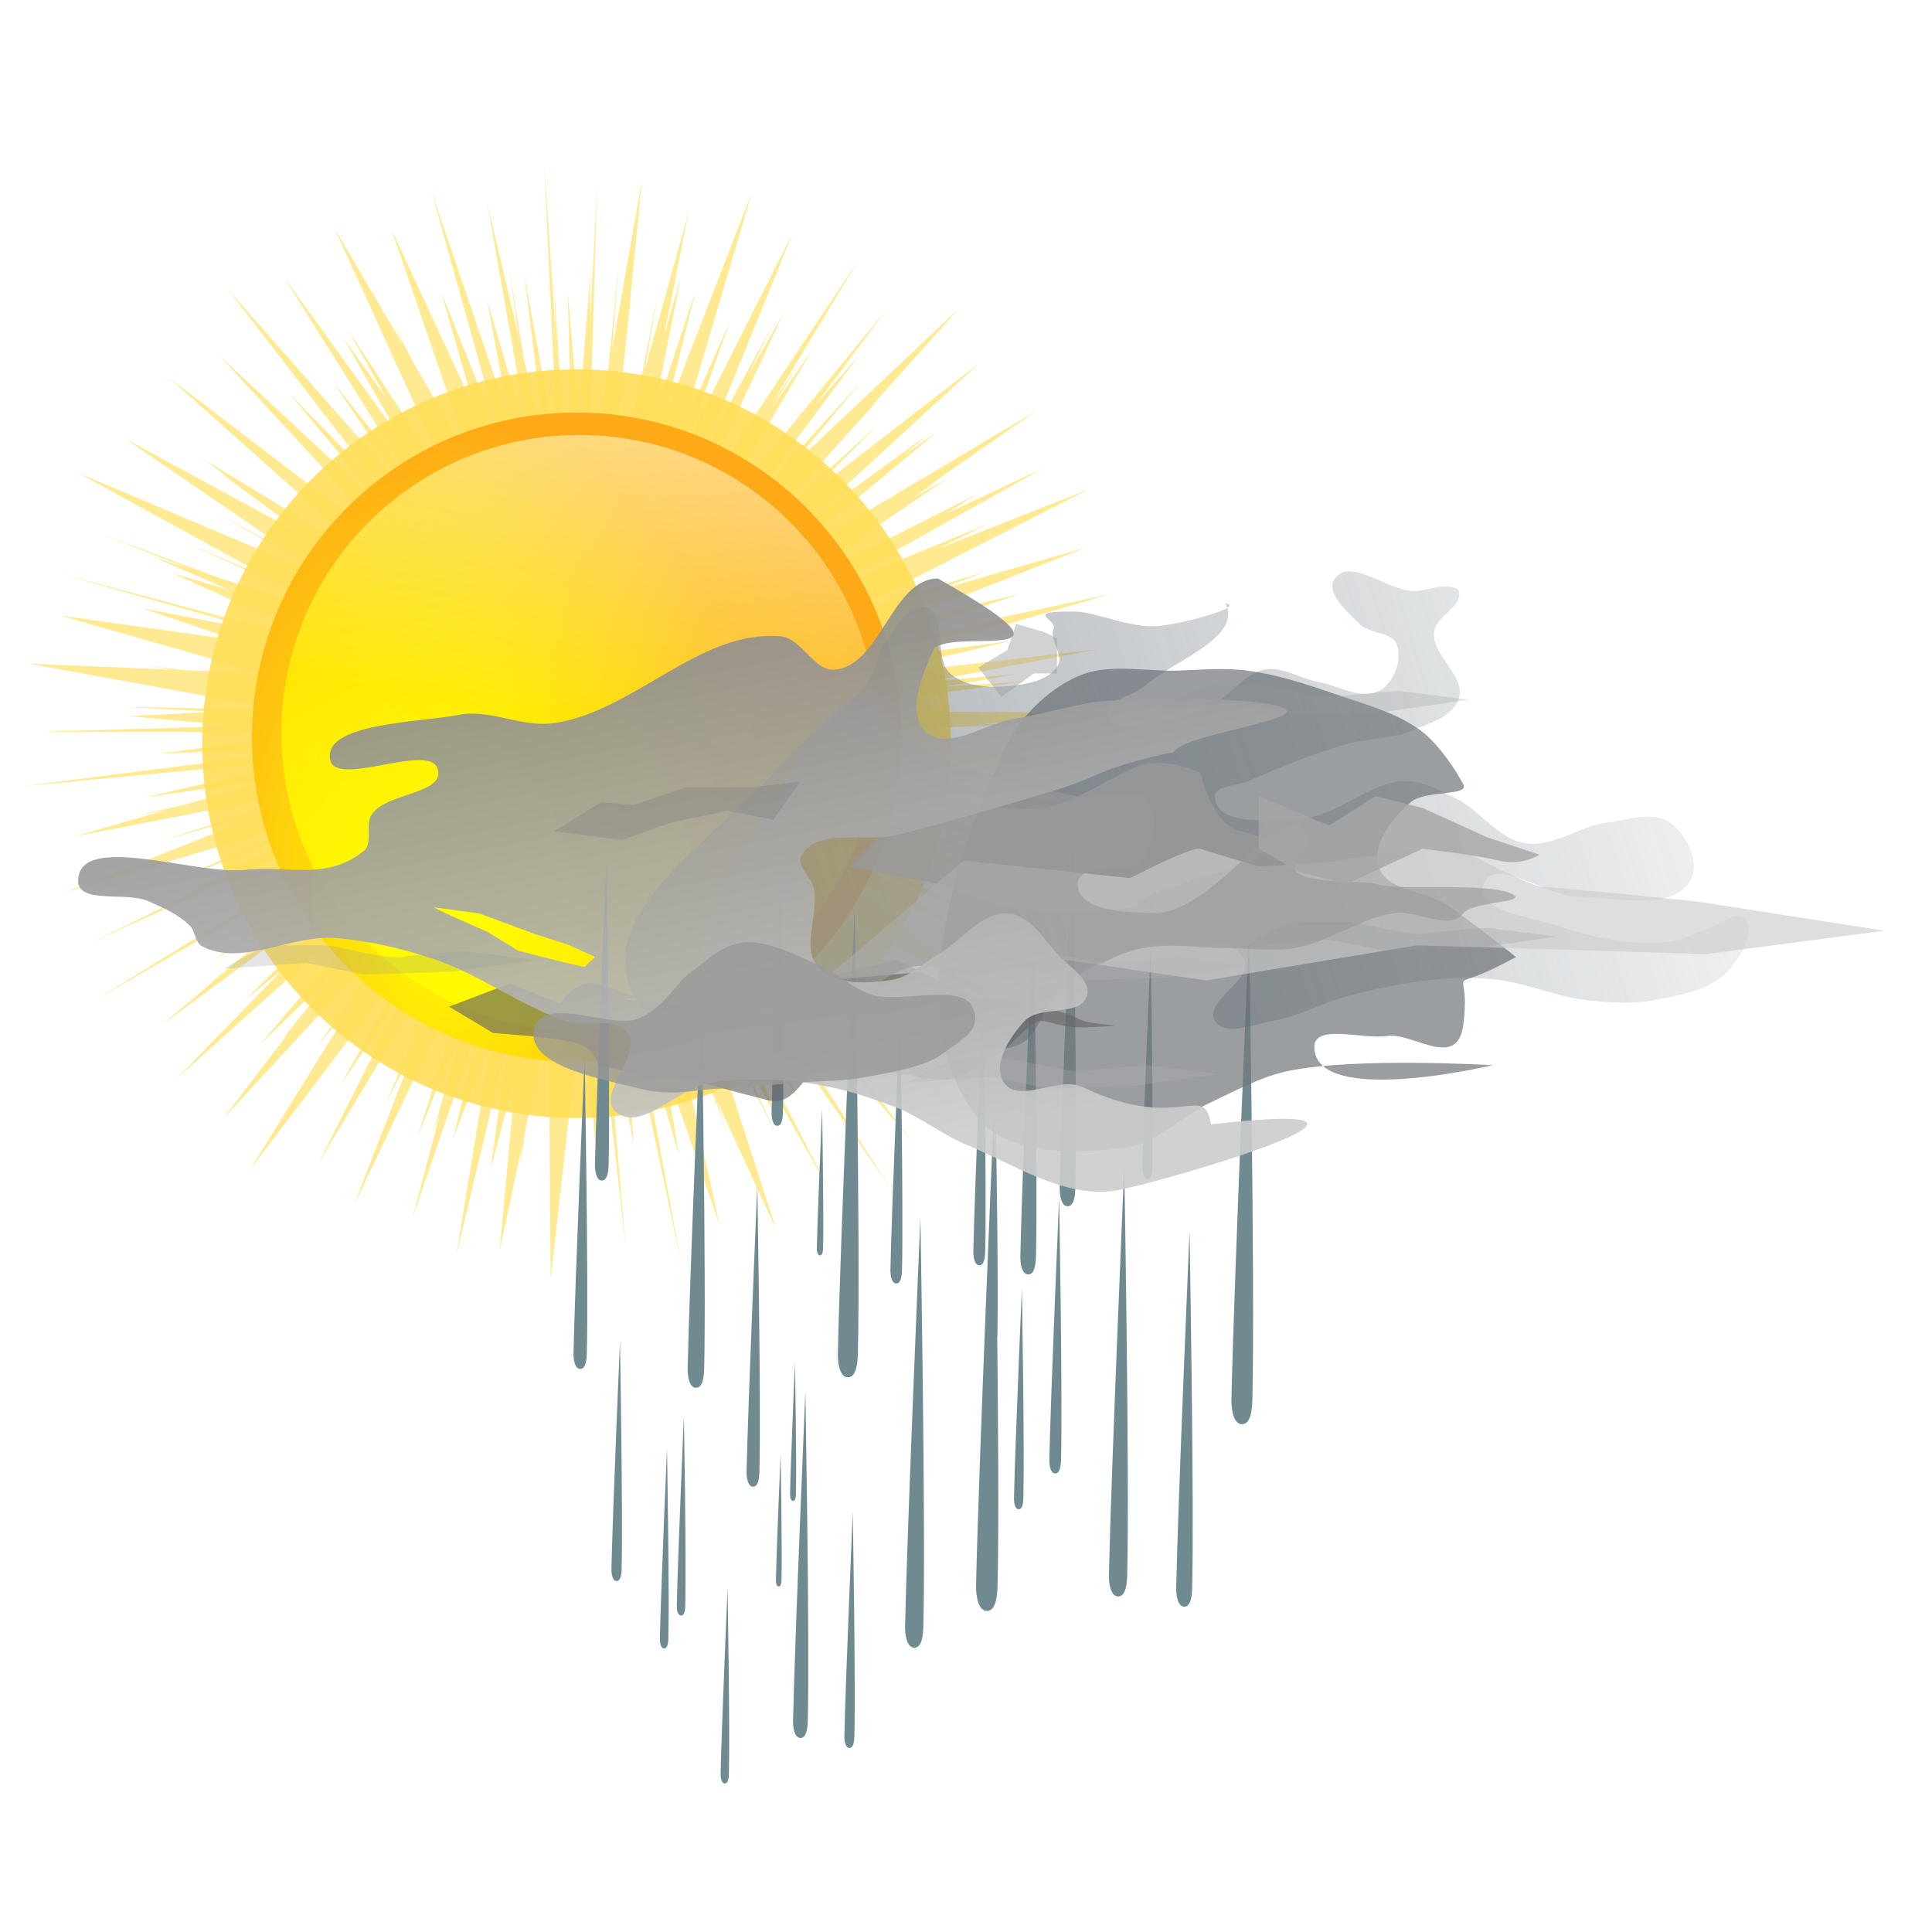
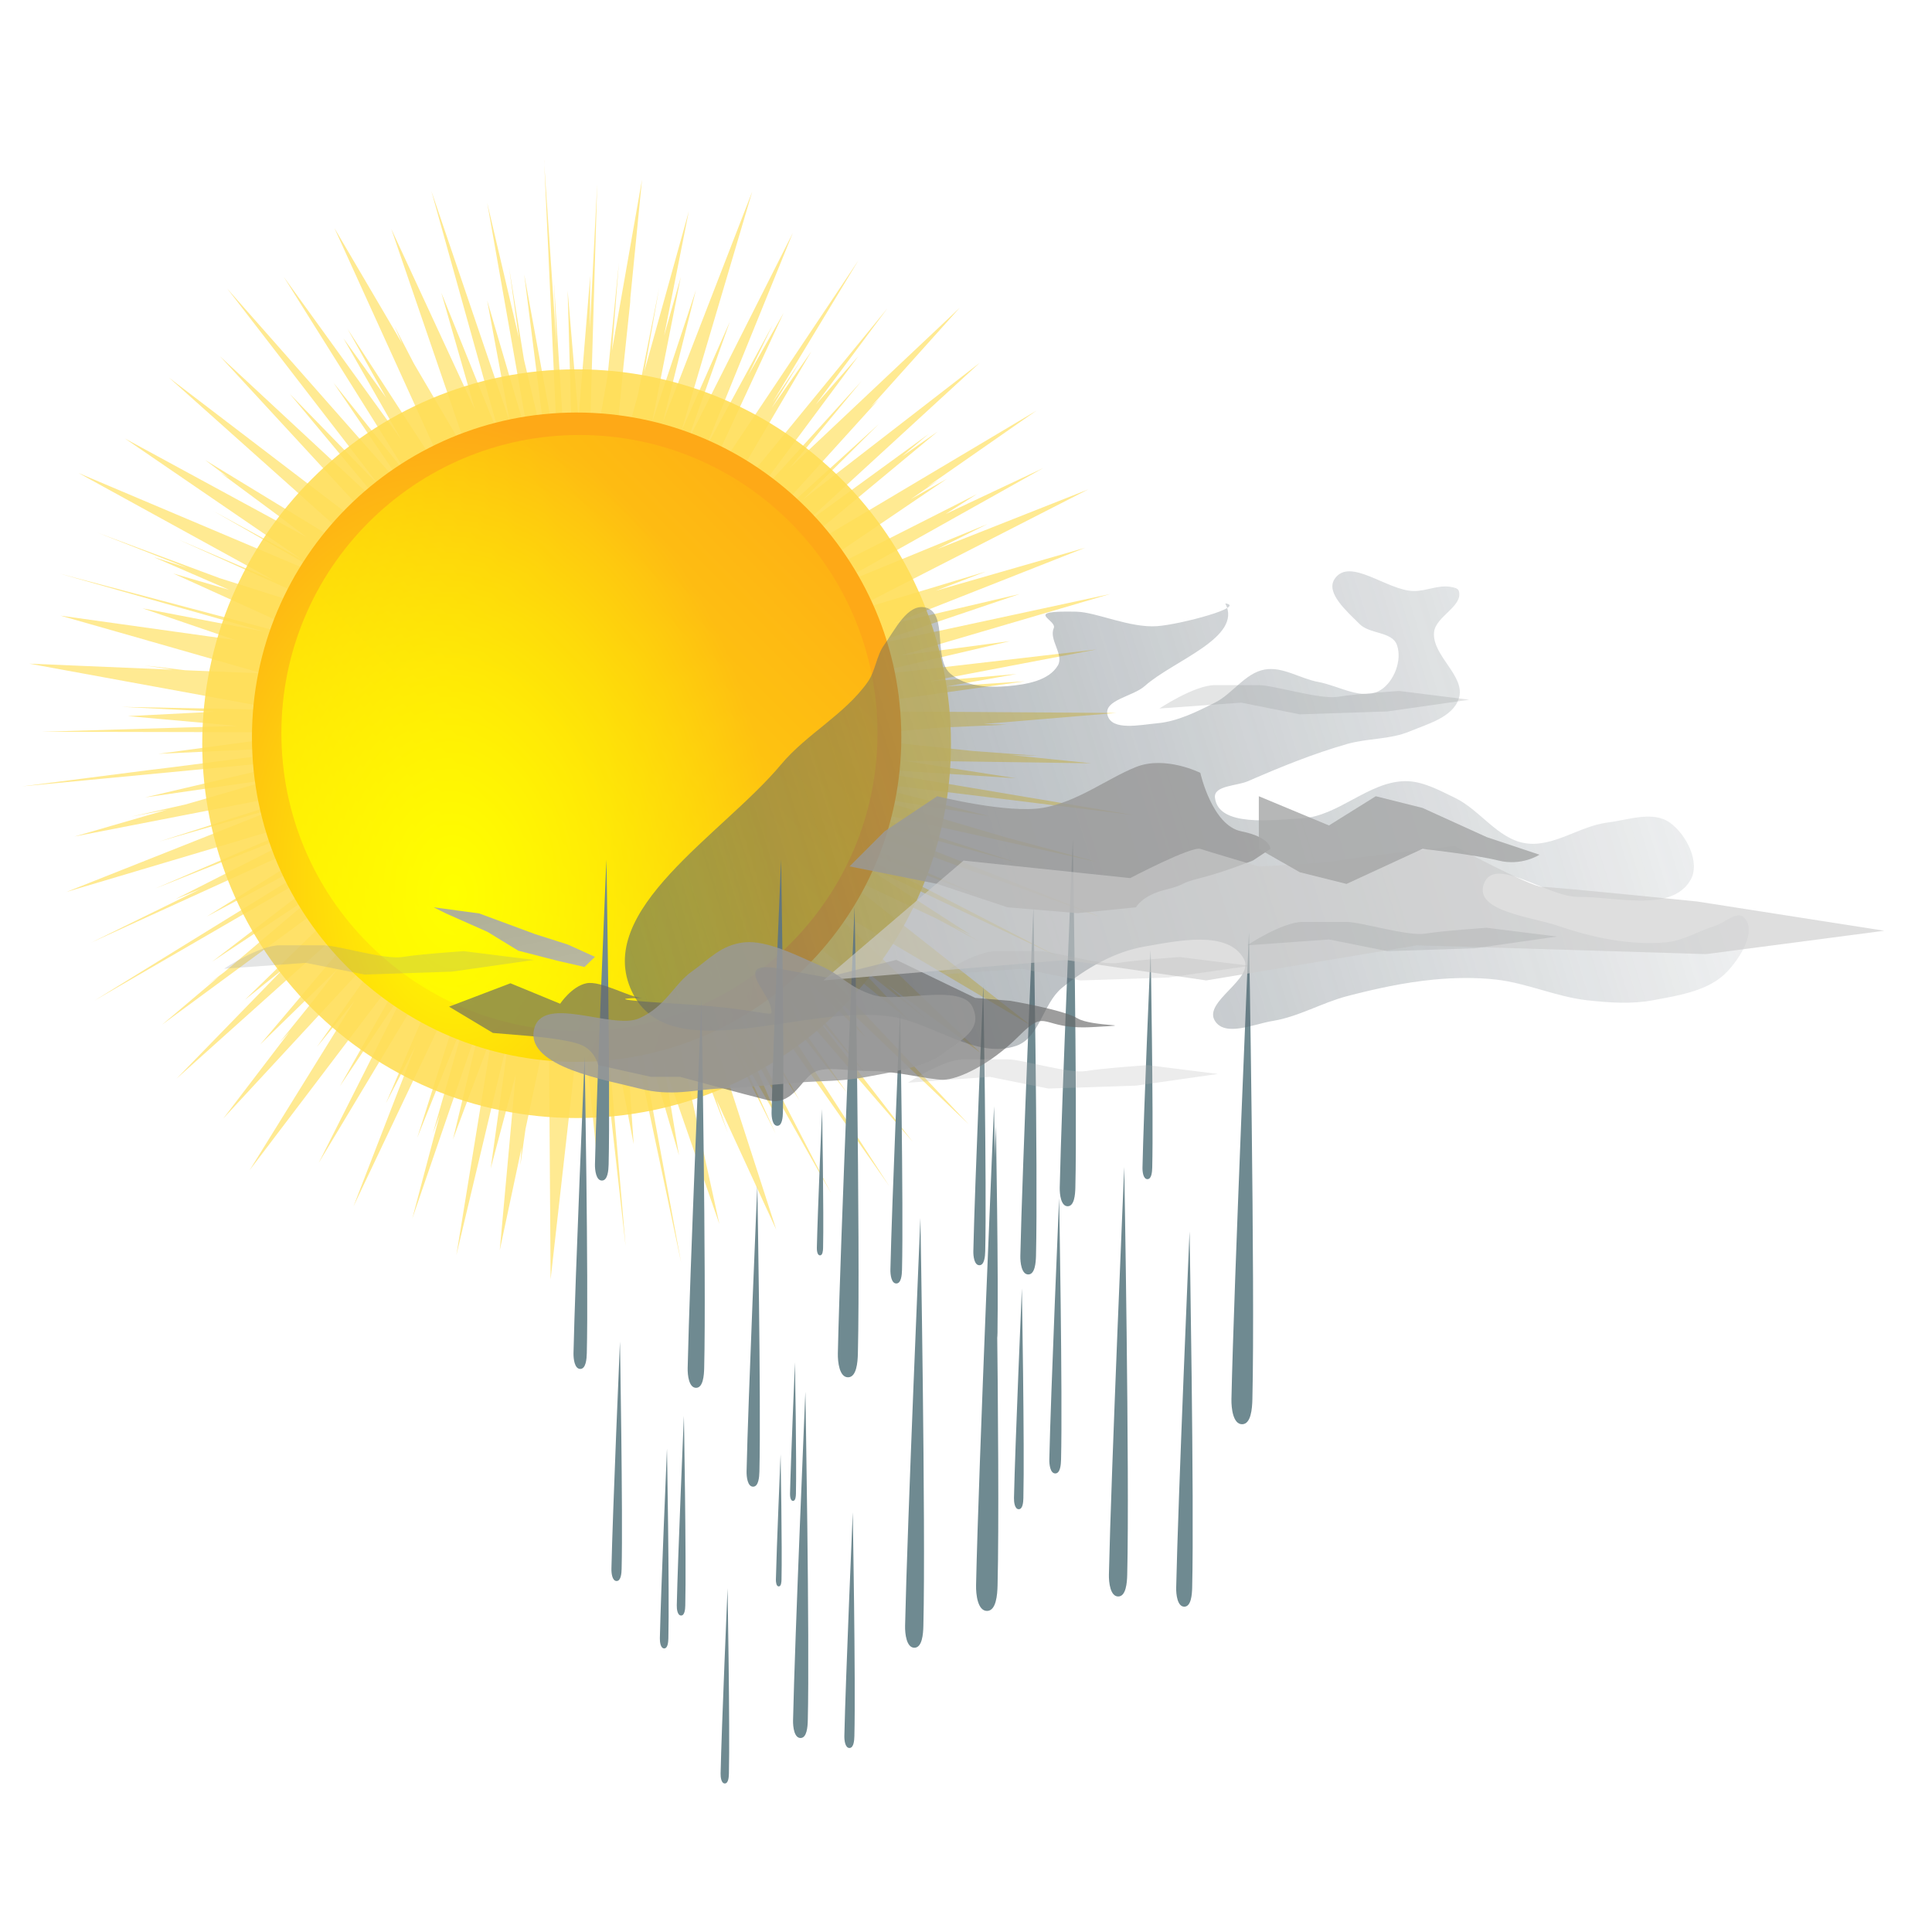
<svg xmlns="http://www.w3.org/2000/svg" viewBox="0 0 110 110">
  <defs>
    <filter id="k" width="1.058" y="-.137" x="-.029" height="1.274" color-interpolation-filters="sRGB">
      <feGaussianBlur stdDeviation=".697" />
    </filter>
    <filter id="a" color-interpolation-filters="sRGB">
      <feGaussianBlur stdDeviation=".98" />
    </filter>
    <filter id="s" width="1.555" y="-.3" x="-.277" height="1.599" color-interpolation-filters="sRGB">
      <feGaussianBlur stdDeviation=".788" />
    </filter>
    <filter id="r" width="1.066" y="-.348" x="-.033" height="1.696" color-interpolation-filters="sRGB">
      <feGaussianBlur stdDeviation=".366" />
    </filter>
    <filter id="d" color-interpolation-filters="sRGB">
      <feGaussianBlur stdDeviation="2.02" />
    </filter>
    <filter id="q" width="1.268" y="-.428" x="-.134" height="1.857" color-interpolation-filters="sRGB">
      <feGaussianBlur stdDeviation="1.352" />
    </filter>
    <filter id="g" width="1.176" y="-.105" x="-.088" height="1.211" color-interpolation-filters="sRGB">
      <feGaussianBlur stdDeviation="1.831" />
    </filter>
    <filter id="p" width="1.241" y="-.354" x="-.121" height="1.709" color-interpolation-filters="sRGB">
      <feGaussianBlur stdDeviation="1.919" />
    </filter>
    <filter id="h" color-interpolation-filters="sRGB">
      <feGaussianBlur stdDeviation="1.037" />
    </filter>
    <filter id="j" width="1.13" y="-.183" x="-.065" height="1.365" color-interpolation-filters="sRGB">
      <feGaussianBlur stdDeviation=".987" />
    </filter>
    <filter id="b" color-interpolation-filters="sRGB">
      <feGaussianBlur stdDeviation="3.03" />
    </filter>
    <filter id="l" width="1.081" y="-.32" x="-.041" height="1.64" color-interpolation-filters="sRGB">
      <feGaussianBlur stdDeviation="1.549" />
    </filter>
    <filter id="m" width="1.119" y="-.143" x="-.059" height="1.287" color-interpolation-filters="sRGB">
      <feGaussianBlur stdDeviation="1.635" />
    </filter>
    <filter id="n" color-interpolation-filters="sRGB">
      <feGaussianBlur stdDeviation="1.886" />
    </filter>
    <filter id="t" width="1.223" y="-.468" x="-.111" height="1.936" color-interpolation-filters="sRGB">
      <feGaussianBlur stdDeviation=".985" />
    </filter>
    <linearGradient id="o" y2="226.34" gradientUnits="userSpaceOnUse" x2="-1066.5" gradientTransform="translate(401.03 131.82)" y1="282.49" x1="-1055.3">
      <stop offset="0" stop-color="#ccc" />
      <stop offset="1" stop-color="gray" />
    </linearGradient>
    <linearGradient id="i" y2="460.25" gradientUnits="userSpaceOnUse" x2="-652.09" gradientTransform="translate(89.602 -96.747)" y1="502.75" x1="-788.48">
      <stop offset="0" stop-color="#57646d" />
      <stop offset="1" stop-color="#57646d" stop-opacity="0" />
    </linearGradient>
    <linearGradient id="f" y2="313.87" gradientUnits="userSpaceOnUse" x2="124.3" y1="208.28" x1="142.85">
      <stop offset="0" stop-color="#fff" />
      <stop offset="1" stop-color="#fff" stop-opacity="0" />
    </linearGradient>
    <linearGradient id="e" y2="268.06" gradientUnits="userSpaceOnUse" x2="183.11" y1="386.07" x1="63.077">
      <stop offset="0" stop-color="#ff0" />
      <stop offset="1" stop-color="#ff0" stop-opacity="0" />
    </linearGradient>
    <radialGradient id="c" gradientUnits="userSpaceOnUse" cy="341.26" cx="115.06" gradientTransform="matrix(.999 -.039 .057 1.467 -19.219 -154.83)" r="50.508">
      <stop offset="0" stop-color="#ff0" />
      <stop offset="1" stop-color="#fea917" />
    </radialGradient>
  </defs>
  <g color="#000">
    <path transform="matrix(.324 0 0 .324 -9.926 -105.08)" d="M126.25 352.5l2.406 52.281-5.91-32.28 4.156 32.812-4.187-17.781-2.625-16.219 1.719 12.344-5.563-23.719 7.594 43.031-7.594-25.844 3.969 21.312-13.781-40.562 12.281 44-10.531-26.125 5.938 20.625-14.72-31.812 13.907 40.594-9.938-16.938-3.406-6.563 1.344 3.032-11.906-20.281 21.28 46.78-.968-1.343-18-27.72 6.782 12.1-7.5-10.44 10.19 17.84-20.69-28.65 22.31 35.59-13.56-16.97 13.75 20.22-32.406-36.75 26.812 34.75-15.844-16.28 17.656 21.188-29.938-27.812 32.5 35.25-12.5-9.375-28.938-22.094 37.375 33.375-31.031-18.906 4.187 3.156-1.53-.937 10.374 7.687 4.813 3.656-31.938-17.344 31.062 21.25-15.5-8.5 18.75 10.72 2.156 1.468-44.625-18.875L78.9 426.38l-17-7.281 20.594 9.25 7.625 4.187-20.906-6.625-21.406-7.968 15.719 6.156-5.875-1.875 13.25 5.75-9.813-2.875 27.377 12.41-2.094-.41-45.219-11.97 36.062 10.219-21.53-4.125 16.374 5.594-30.812-4.31 15.688 4.468-.625-.093.72.125 19.75 5.656-13.595-.563-7.156-.843 5 .75-25.25-1.063 43.188 7.906-3.125.157-23.781-.47 16.469.845-15.406.78 19.219 1.72-34.312 1.03 46.938.095.937.093-27.438 3.688 32.625-1.531-30.347 3.91-4.344.53-21.906 2.81 50.47-4.813-28.813 6.75 22.72-3.281-15.657 4.531-9.5 2.125 6.313-1.219-16.312 4.72 45.28-8.81-30.375 9.69 22.187-6.41-38.531 15.28 46.219-13.751-30.625 13.16 33.094-13.16-29.5 15 4.344-1.75-19.188 9.406 31.188-14.219 13.156-5.312-24 14.938 30.062-15.938-49.812 30.719 48.312-28-27.625 21.156 19.625-13-17.47 14.812-3.124 2.344 2.125-1.5-9.938 8.406 41.25-30.344-26.692 25.97 6.625-5.313-18.656 19.188 32.031-28.719 7.656-6.812-24.969 29.5 13.625-13.28-4.25 5.531-6.03 7.469 1.843-2-11.688 15.312 31.25-33.781-1.031 1.656-13.75 19.531 6.656-8.16-18.5 29.844 29.625-39.031-13.75 24.25 12.469-18.625-16.188 32.094 22.406-37.344 3-4.844-13.594 31.72 5.219-10.095-10.938 28.25 22.375-47.156-11.156 35.062 8.468-21.125-1.125 4.281-4.593 16.094 1.218-3.312-4.843 18.28 12.656-36.874-5.5 22.938 6.937-18.594-6.344 38.938 9.438-39.625-3.406 24.406 4.406-16.562-2.813 30.938 3.844-18.062-.219 3.094.907-6.375 4.093-19.25.313 45.688 5.437-48.25 3.063 30.406.5-25.156 4.187 37.25-3.968-46.062 5.375 28.062-1.875-27.406 10.219 48.219-8.782-47.5 8.407 28.656-2.688-16.125 9.781 28.188-8.687-39.562 6.687 14.53 3.47 9-2.032-5.906 10.562 22.938-14.625-45.25 2.219 3.844 12.312 24.562-7.125-15.594 7.656 13.22-6.188-14.439 15.375 27.25-21.125-40.844 15.594 24.562-21.094-37.594 36.875 52.656-26.125-40.344 18.72 23.97-17.25-24.75 28.72 33.26-19.19-24.79 11.31 13.35-22.81-28.97 22.374 22-5.875-7.532 24.062 22.906-35.75-37.938-1.687-2.187 26.938 21.844-9.781-10.344 13.03 10.312-7.03-6.188 16.311 11.906-27.43-26.28 36.22 21.438-34.75-27.344 18.437 8.719 7.22 3.875-4.313-2.5 2.844 1.344-20.156-13.031 35.438 16.844-41-21.156 27.969 10.719-38.188-16.594-3.844-2.5 25.438 9.187 17.25 6.313-2.094-.844 22.062 7.969-44.781-17.844 30.188 8.312-32.188-10.406 46.344 10.312-15.906-4.281-24.938-7.344 21.781 3.563-25-6.407 50.281 6.188-49.656-8.344 29.031 1.875-19.938-3.094 33.188.47-14.03-1.44 4.687.124-11.469-.844-24.562-2.562 19.062-1.563 11.5-.5-4.062-.125 23.281-1.937-53.188-.344 37.125-5.219-13.781.907 12.312-2.188-15.594 1.344 29.625-5.656-42.594 4.937 27.438-6.406-19.344 2.562 36.938-10.844-43.812 9.438 27.906-9.438-22.406 5.25 33.906-13.375-26.281 7.563 8.812-3.375-24.969 7.531 42.97-21.969-26.563 10.5 8.844-4.406-28.844 11.844.344-.219 38.312-21.469-17.188 8.094 5.5-3.5-25.125 12.719-9.25 4.344 29.156-19.781-6.375 3.594 4.844-3.344-2 1.187 19.25-13.406-45.688 27.188 28.312-23.5-6.281 4.375 4.718-3.968-22.53 16.406 31.5-28.906-31.22 24.156 13.5-13.406-22.25 20.219 22.22-24.531-1.407 1.312 15.656-17.438-30 28.281 12.68-15.32-21.12 23.28 20.62-27.74-7.5 8.53 12.59-16.91-29.97 36.59-1.406 1.594 18-30.594-6.96 9.91 4.94-8.06-4.78 7.06 15.09-24.94-29 43.375 15.844-34.125-6.25 11.03 4.313-8.905-11.91 21.9 15.47-38.09-18.75 37.188 7.687-21.594-8.594 19.438 12.531-42.312-15.719 40.562 5.813-23.22-7.72 23.282L150.27 373l-2.937 10.312 4.344-21.844-7.813 28.125L146.457 375l-3.75 18.844-4.656 16.78 2.156-22.061 1.25-11.875-.125.75 2.125-21.562-5.281 30.062 1.219-15.438-2 19.969-3.282 18.594v-2l1.47-50.406-1.29 25.34.062-9.25-2.063 25.188-1.906-22.562.969 34.062-.563 7.03-.187-1-2.62-41.47.44 10.91-2.19-32.41z" opacity=".8" filter="url(#a)" fill="#fd5" />
    <path d="M184.86 316.97c0 27.895-22.613 50.508-50.508 50.508s-50.508-22.613-50.508-50.508 22.613-50.508 50.508-50.508 50.508 22.613 50.508 50.508z" transform="matrix(.422 0 0 .422 -23.867 -91.419)" opacity=".94" filter="url(#b)" fill="#fd5" />
    <path d="M184.86 316.97c0 27.895-22.613 50.508-50.508 50.508s-50.508-22.613-50.508-50.508 22.613-50.508 50.508-50.508 50.508 22.613 50.508 50.508z" transform="matrix(.366 0 0 .366 -16.342 -74.038)" fill="url(#c)" />
    <path d="M184.86 316.97c0 27.895-22.613 50.508-50.508 50.508s-50.508-22.613-50.508-50.508 22.613-50.508 50.508-50.508 50.508 22.613 50.508 50.508z" transform="translate(-12.151 -64.765) scale(.336)" filter="url(#d)" fill="url(#e)" />
-     <path d="M184.86 316.97c0 27.895-22.613 50.508-50.508 50.508s-50.508-22.613-50.508-50.508 22.613-50.508 50.508-50.508 50.508 22.613 50.508 50.508z" transform="translate(-12.151 -64.765) scale(.336)" fill="url(#f)" />
  </g>
  <g fill="#6f8a91">
    <path d="M34.527 48.935s-.56 13.058-.652 17.35c-.007.337.06.933.397.93.332-.001.373-.589.381-.921.104-4.227-.126-17.359-.126-17.359zM43.119 67.491s-.525 12.253-.612 16.28c-.006.317.056.876.373.874.312-.001.35-.553.358-.865.097-3.966-.12-16.29-.12-16.29zM51.25 57.534s-.476 11.101-.554 14.75c-.006.287.05.793.337.792.283-.002.317-.501.324-.784.088-3.593-.108-14.758-.108-14.758zM46.805 63.14s-.255 5.954-.297 7.912c-.003.153.027.425.18.424.152 0 .171-.269.175-.42.047-1.928-.058-7.917-.058-7.917zM48.658 51.645s-.82 19.123-.954 25.409c-.01.494.087 1.366.58 1.364.488-.003.548-.864.56-1.35.151-6.19-.186-25.422-.186-25.422zM56.703 64.089s-.38 8.847-.442 11.756c-.004.228.04.632.27.63.225 0 .252-.399.258-.624.07-2.864-.086-11.762-.086-11.762zM58.84 51.632s-.64 14.95-.746 19.864c-.009.386.067 1.068.454 1.066.38-.002.427-.675.437-1.055.118-4.84-.146-19.875-.146-19.875zM52.403 69.35s-.748 17.475-.871 23.22c-.01.45.079 1.248.53 1.245.446-.002.5-.789.511-1.234.139-5.656-.17-23.23-.17-23.23zM71.111 53.09s-.856 20-.998 26.574c-.01.516.091 1.429.608 1.426.51-.003.572-.903.584-1.412.16-6.474-.194-26.588-.194-26.588zM55.984 56.15s-.486 11.347-.566 15.077c-.007.293.051.81.345.81.289-.002.324-.513.331-.802.09-3.673-.11-15.086-.11-15.086zM61.081 47.794s-.638 14.917-.744 19.82c-.008.386.068 1.067.453 1.065.38-.002.427-.674.436-1.054.119-4.828-.145-19.83-.145-19.83zM64.01 66.423s-.75 17.482-.873 23.227c-.01.452.08 1.25.531 1.247.445-.002.5-.789.511-1.234.139-5.659-.17-23.24-.17-23.24zM60.303 68.204s-.48 11.205-.559 14.888c-.006.29.051.8.34.8.286-.002.321-.507.328-.792.09-3.627-.109-14.896-.109-14.896zM65.513 54.085s-.4 9.323-.465 12.386c-.006.241.042.666.283.665.237-.001.266-.42.272-.658.074-3.018-.09-12.393-.09-12.393zM45.262 77.567s-.241 5.634-.281 7.486c-.003.146.025.403.17.402.144 0 .162-.255.166-.398.044-1.824-.055-7.49-.055-7.49z" />
    <path d="M56.597 62.98s-.879 20.528-1.024 27.275c-.011.53.093 1.467.624 1.464.523-.002.587-.926.6-1.45.163-6.644-.2-27.288-.2-27.288zM58.18 73.36s-.385 8.978-.448 11.928c-.005.232.04.642.273.64.228 0 .256-.405.262-.633.071-2.906-.087-11.935-.087-11.935zM38.938 80.614s-.348 8.12-.405 10.788c-.005.21.037.58.247.579.206-.001.232-.367.237-.573.064-2.628-.079-10.794-.079-10.794zM48.552 86.1s-.41 9.587-.478 12.739c-.005.248.044.685.291.684.245-.002.274-.433.28-.677.077-3.104-.093-12.746-.093-12.746zM44.444 82.803s-.23 5.372-.268 7.138c-.002.14.025.384.163.383.137 0 .154-.242.157-.379.043-1.739-.052-7.142-.052-7.142zM45.855 79.236s-.603 14.085-.702 18.715c-.008.364.064 1.006.427 1.004.36-.002.403-.636.412-.994.112-4.56-.137-18.725-.137-18.725zM37.975 82.48s-.348 8.124-.405 10.794c-.005.21.037.58.247.58.207-.002.232-.367.237-.574.065-2.63-.079-10.8-.079-10.8zM35.298 76.38s-.417 9.74-.486 12.941c-.005.252.044.696.296.695.248-.001.279-.44.285-.688.077-3.152-.095-12.948-.095-12.948zM41.424 90.433s-.34 7.936-.396 10.544c-.004.205.036.567.241.566.202 0 .227-.358.232-.56.063-2.569-.077-10.55-.077-10.55zM39.94 56.914s-.676 15.788-.787 20.977c-.009.408.071 1.128.48 1.126.401-.002.45-.713.46-1.115.126-5.11-.153-20.988-.153-20.988zM33.287 60.165s-.544 12.697-.634 16.87c-.007.328.058.907.386.906.323-.002.363-.574.371-.897.101-4.11-.123-16.878-.123-16.878zM44.47 48.929s-.463 10.835-.54 14.397c-.006.28.05.774.33.773.275-.002.309-.49.316-.766.086-3.507-.105-14.404-.105-14.404zM67.728 70.11s-.653 15.262-.761 20.279c-.009.394.07 1.09.463 1.089.39-.002.437-.69.447-1.078.12-4.94-.149-20.29-.149-20.29z" />
  </g>
-   <path d="M-639.68 410.16c2.676 3.585 8.703 3.41 13.132 2.778 2.647-.378 4.651-2.65 7.071-3.788 2.221-1.044 4.417-2.272 6.819-2.778 5.768-1.216 17.678-.505 17.678-.505s-15.248 3.642-15.405-1.515c-.065-2.13 4.208-.68 6.313-1.01 2.188-.344 6.061 3.03 6.566-1.01.505-4.041-.758-3.536.758-4.041 1.515-.505 3.788-1.768 3.788-1.768s-3.947-3.164-6.061-4.546c-1.862-1.217-5.159-1.156-5.808-3.283-.605-1.98 1.213-4.2 2.777-5.556 1.207-1.046 5.051-.505 4.546-1.515-.505-1.01-2.018-3.37-3.535-4.546-2.176-1.686-4.977-2.378-7.576-3.283-2.47-.858-4.985-1.68-7.577-2.02-2.003-.262-4.041-.06-6.06 0-2.866.084-5.971-.67-8.587.505-2.715 1.22-5.065 3.612-6.313 6.314-4.426 9.583-8.84 23.108-2.526 31.567z" opacity=".85" filter="url(#g)" fill="#76797e" transform="translate(477.076 -206.819) scale(.659)" />
  <path d="M-656.47 379.9c2.21-2.652 5.51-4.321 7.5-7.143.675-.958.74-2.266 1.429-3.214.94-1.296 2.015-3.595 3.571-3.215 1.976.483.602 4.386 2.143 5.715 1.29 1.113 3.303 1.228 5 1.071 1.54-.142 3.5-.452 4.286-1.785.547-.93-.793-2.229-.358-3.215.327-.74-2.82-1.535 1.965-1.428 1.717.038 4.612 1.42 6.964 1.25 2.065-.15 7.767-1.693 5.893-1.965 1.547 2.944-4.485 4.927-6.964 7.143-1.012.905-3.548 1.184-3.215 2.5.356 1.404 2.843.843 4.286.714 1.763-.157 3.419-.99 5-1.785 1.534-.77 2.597-2.549 4.286-2.857 1.562-.286 3.08.787 4.643 1.071 1.772.322 3.816 1.648 5.357.714 1.191-.722 1.916-2.623 1.428-3.928-.429-1.148-2.35-.916-3.214-1.786-1.05-1.059-3.002-2.71-2.143-3.929 1.32-1.871 4.497 1.02 6.786 1.072 1.078.025 2.153-.547 3.214-.357.262.046.64.101.714.357.389 1.333-2.017 2.189-2.142 3.571-.185 2.026 2.767 3.778 2.142 5.715-.527 1.634-2.7 2.2-4.285 2.857-1.683.697-3.606.571-5.357 1.071-2.935.838-5.775 1.995-8.572 3.214-.976.426-2.98.371-2.857 1.429.295 2.553 4.934 1.93 7.5 1.786 3.158-.177 5.766-3.177 8.929-3.215 1.505-.018 2.928.777 4.285 1.429 2.173 1.044 3.694 3.533 6.072 3.929 2.42.402 4.707-1.486 7.143-1.786 1.772-.218 3.897-1.029 5.357 0 1.446 1.02 2.696 3.482 1.785 5-1.671 2.786-6.393 1.4-9.643 1.428-2.76.024-7.35-3.693-8.214-1.07-.767 2.327 4.11 2.776 6.429 3.57 2.963 1.015 6.165 1.693 9.285 1.43 1.501-.128 2.848-.984 4.286-1.43.828-.256 1.894-1.333 2.5-.714 1.133 1.157-.326 3.457-1.428 4.643-1.566 1.684-4.17 2.076-6.429 2.5-1.872.351-3.821.212-5.714 0-2.67-.3-5.188-1.486-7.858-1.786-1.774-.199-3.579-.167-5.357 0-2.533.24-5.037.787-7.5 1.429-2.185.57-4.199 1.781-6.428 2.143-1.645.267-4.105 1.406-5 0-1.059-1.662 3.453-3.633 2.5-5.357-1.393-2.52-5.734-1.558-8.572-1.072-2.623.45-5.08 1.89-7.143 3.572-1.642 1.34-1.928 4.297-3.928 5-3.46 1.215-7.095-1.909-10.714-2.5-7.435-1.216-19.236 4.647-22.5-2.143-3.39-7.053 7.848-13.631 12.857-19.643z" opacity=".85" filter="url(#h)" fill="url(#i)" transform="translate(477.076 -206.819) scale(.659)" />
  <path d="M-650.54 388.69l7.576 1.515 6.061 2.02 6.06.506 5.052-.505s.505-1.01 2.525-1.516c2.02-.505 1.01-.505 3.03-1.01 2.02-.505 4.546-1.515 4.546-1.515l1.515-1.01s0-1.01-2.525-1.515c-2.525-.506-3.535-5.051-3.535-5.051s-3.03-1.515-5.556-.505c-2.526 1.01-5.051 3.03-8.081 3.535-3.03.505-9.092-1.01-9.092-1.01l-4.545 3.03z" opacity=".9" filter="url(#j)" fill="#999" transform="translate(477.076 -206.819) scale(.659)" />
  <path d="M-685.14 400.81l5.303-2.02 4.293 1.767s1.01-1.515 2.273-1.767c1.263-.253 3.788 1.262 4.798 1.262 1.01 0-5.555 0 3.03.505 8.587.506 8.335 1.516 8.082.253-.252-1.263-3.283-4.04.758-3.283l4.04.758 6.061-1.516 6.819 3.283 3.03.253s4.546.758 5.809 1.515c1.262.758 5.808.505 1.262.758s-3.788-1.768-6.313.757-5.303 3.788-6.566 3.788-4.04-.757-6.314-.757-4.04-.505-5.05.252c-1.01.758-1.768 2.778-3.788 2.273-2.02-.505-7.577-2.02-7.577-2.02h-2.525l-4.546-1.01s-.252-1.263-1.515-1.768c-1.263-.505-4.546-.758-4.546-.758l-3.03-.252z" opacity=".8" filter="url(#k)" fill="#666" transform="translate(477.076 -206.819) scale(.659)" />
  <path d="M-640.69 388.19l14.395 1.515s5.303-2.778 6.06-2.525c.759.252 5.052 1.515 5.052 1.515s5.555-.253 6.818-.505c1.263-.253 10.102-1.263 10.102-1.263s6.566 3.536 7.576 3.536 13.385 1.262 13.385 1.262l16.162 2.526-15.405 2.02-16.415-.505-8.586-.252-18.183 3.03-12.122-1.768-20.96 1.768z" opacity=".8" filter="url(#l)" fill="#ccc" transform="translate(477.076 -206.819) scale(.659)" />
-   <path d="M-662.15 399.8c2.264 3.141 7.82.76 11.617 0 2.146-.43 3.875-2.42 6.06-2.525 2.288-.11 4.288 1.793 6.567 2.02 1.683.168 3.407-.103 5.05-.505 2.643-.647 4.906-2.516 7.577-3.03 2.48-.478 5.05 0 7.576 0 1.852 0 3.73.312 5.556 0 2.991-.513 5.594-2.519 8.586-3.031 1.991-.341 4.844 1.613 6.061 0 .738-.979 5.379-.91 4.347-1.571-1.864-1.195-9.819-.266-11.923-.955-1.358-.444-10.389.506-5.709-3.387-1.086-6.283-7.788 6.016-13.484 5.913-2.345-.042-6.588-.18-6.566-2.526.018-1.97 4.346-.464 5.556-2.02 1.038-1.336 1.587-3.75.505-5.05-1.297-1.559-4.073-.109-6.061-.506-4.856-.97-9.916-1.965-14.142-4.545-1.626-.993-2.136-4.074-4.04-4.041-3.455.06-5.307 4.607-7.072 7.576-3.264 5.492-9.796 13-6.06 18.183z" opacity=".8" filter="url(#m)" fill="#999" transform="translate(477.076 -206.819) scale(.659)" />
-   <path d="M-642.91 363.82c-3.965.006-4.956 7.538-8.906 7.875-1.811.154-2.847-2.705-4.656-2.875-6.979-.654-12.715 6.529-19.656 7.5-2.722.38-5.492-1.255-8.188-.719-3.29.655-11.877.684-11.08 3.942.565 2.313 8.562-1.56 9.268.715.686 2.207-4.395 2.02-5.688 3.937-.614.91.147 2.513-.718 3.188-3.289 2.561-6.21 1.199-10.357 1.62-4.137.42-14.185-3.277-14.3.88-.057 2.108 4.131.965 6.063 1.812 1.272.558 2.612 1.143 3.594 2.125.49.49.448 1.458 1.062 1.781 3.379 1.776 7.63-.991 11.438-.719 2.911.209 5.794.89 8.563 1.813 3.991 1.33 7.44 4.029 11.438 5.344 1.73.569 4.303-.432 5.344 1.062 1.308 1.88-2.79 5.278-1.063 6.781 2.16 1.88 5.388-2.078 8.219-2.5 2.708-.403 5.505-.363 8.219 0 2.69.36 5.319 1.158 7.843 2.157 2.13.842 3.946 2.344 6.063 3.218 4.142 1.711 8.448 4.633 12.875 3.938 3.295-.517 29.652-8.142 8.219-5.719-.623-3.792-2.662.815-11.094-3.219-2.044-.977-5.506 1.497-6.782-.375-1.06-1.555.49-3.974 1.782-5.343 1.319-1.4 4.825-.314 5.375-2.157.415-1.392-1.517-2.492-2.5-3.562-1.26-1.37-2.428-3.411-4.282-3.563-2.34-.19-4.05 2.405-6.093 3.563-1.298.735-2.436 1.908-3.907 2.156-2.142.361-4.99.526-6.437-1.094-1.51-1.689.087-4.564-.375-6.78-.208-.997-1.55-1.952-1.063-2.845 1.341-2.46 5.5-1.103 8.219-1.78 4.68-1.169 9.319-2.545 13.938-3.938 3.352-1.012 3.94-1.986 10-3.22.923-1.57 11.124-2.709 9.62-3.736-1.696-1.16-14.758-.935-16.776-.544-2.27.439-4.505 1.035-6.782 1.437-2.486.439-5.677 2.81-7.5 1.063-1.727-1.656-.248-4.968.72-7.157 1.99-1.868 14.25 1.8.343-6.062zm-43.562 28.406l3.938.531 4.812 1.781 2.844.907 2.344 1.062-.907.875-2.312-.531-3.406-.875-2.657-1.625-3.593-1.594z" opacity=".95" filter="url(#n)" fill="url(#o)" transform="translate(477.076 -206.819) scale(.659)" />
+   <path d="M-642.91 363.82zm-43.562 28.406l3.938.531 4.812 1.781 2.844.907 2.344 1.062-.907.875-2.312-.531-3.406-.875-2.657-1.625-3.593-1.594z" opacity=".95" filter="url(#n)" fill="url(#o)" transform="translate(477.076 -206.819) scale(.659)" />
  <path d="M-668.72 407.88c2.819.73 4.797.087 7.071 0s4.462-.336 6.566-.505 3.942-.096 6.061-.505c2.12-.41 5.029-.839 6.566-2.02s3.493-2.026 2.525-4.041c-.967-2.015-6.39-.302-8.586-1.01-2.196-.709-2.695-1.737-4.546-2.526-1.85-.788-4.565-2.23-6.566-2.02-2 .21-3.012 1.438-4.545 2.525-1.534 1.088-2.227 3.01-4.546 4.041s-8.45-2.184-9.091 1.01c-.642 3.194 6.272 4.32 9.091 5.051z" opacity=".9" filter="url(#p)" fill="#999" transform="translate(477.076 -206.819) scale(.659)" />
  <path d="M-615.18 382.63l6.06 2.525 4.042-2.525 4.04 1.01 5.556 2.526 4.546 1.515s-1.516 1.01-3.536.505-6.566-1.01-6.566-1.01l-6.566 3.03-4.04-1.01-3.536-2.02z" opacity=".9" filter="url(#q)" fill="#a6a7a7" transform="translate(477.076 -206.819) scale(.659)" />
  <path d="M-642.71 398.04l7.071-.505 5.05 1.01 7.577-.252 7.071-1.01-6.06-.758s-3.789.252-5.304.505c-1.515.252-5.556-1.01-6.819-1.01h-3.788c-1.767 0-4.798 2.02-4.798 2.02z" opacity=".5" filter="url(#r)" fill="#b3b3b3" transform="translate(477.076 -206.819) scale(.659)" />
-   <path d="M-639.43 371.52l2.525-1.515.758-2.273 2.525.758 1.01.505v3.03h-2.02l-2.778 2.02z" opacity=".673" filter="url(#s)" fill="#9c9ea0" transform="translate(477.076 -206.819) scale(.659)" />
  <path d="M-616.19 395.51l7.071-.505 5.05 1.01 7.577-.252 7.071-1.01-6.06-.758s-3.789.252-5.304.505c-1.515.252-5.556-1.01-6.819-1.01h-3.788c-1.767 0-4.798 2.02-4.798 2.02zM-623.77 375.05l7.071-.505 5.05 1.01 7.577-.252 7.071-1.01-6.06-.758s-3.789.252-5.304.505c-1.515.252-5.556-1.01-6.819-1.01h-3.788c-1.767 0-4.798 2.02-4.798 2.02z" opacity=".5" filter="url(#r)" fill="#959798" transform="translate(477.076 -206.819) scale(.659)" />
  <path d="M-645.49 407.38l7.071-.505 5.05 1.01 7.577-.252 7.071-1.01-6.06-.758s-3.789.252-5.304.505c-1.515.252-5.556-1.01-6.819-1.01h-3.788c-1.767 0-4.798 2.02-4.798 2.02z" opacity=".5" filter="url(#r)" fill="#b3b3b3" transform="translate(477.076 -206.819) scale(.659)" />
  <path d="M-704.58 397.53l7.071-.505 5.05 1.01 7.577-.252 7.071-1.01-6.06-.758s-3.789.252-5.304.505c-1.515.252-5.556-1.01-6.819-1.01h-3.788c-1.767 0-4.798 2.02-4.798 2.02z" opacity=".5" filter="url(#r)" fill="#959798" transform="translate(477.076 -206.819) scale(.659)" />
-   <path d="M-676.04 385.66l4.04-2.525 2.779.252 4.545-1.515h5.556l4.293-.505-2.273 3.283-4.04-.758-4.798 1.01-4.293 1.516z" opacity=".6" filter="url(#t)" fill="gray" transform="translate(477.076 -206.819) scale(.659)" />
</svg>